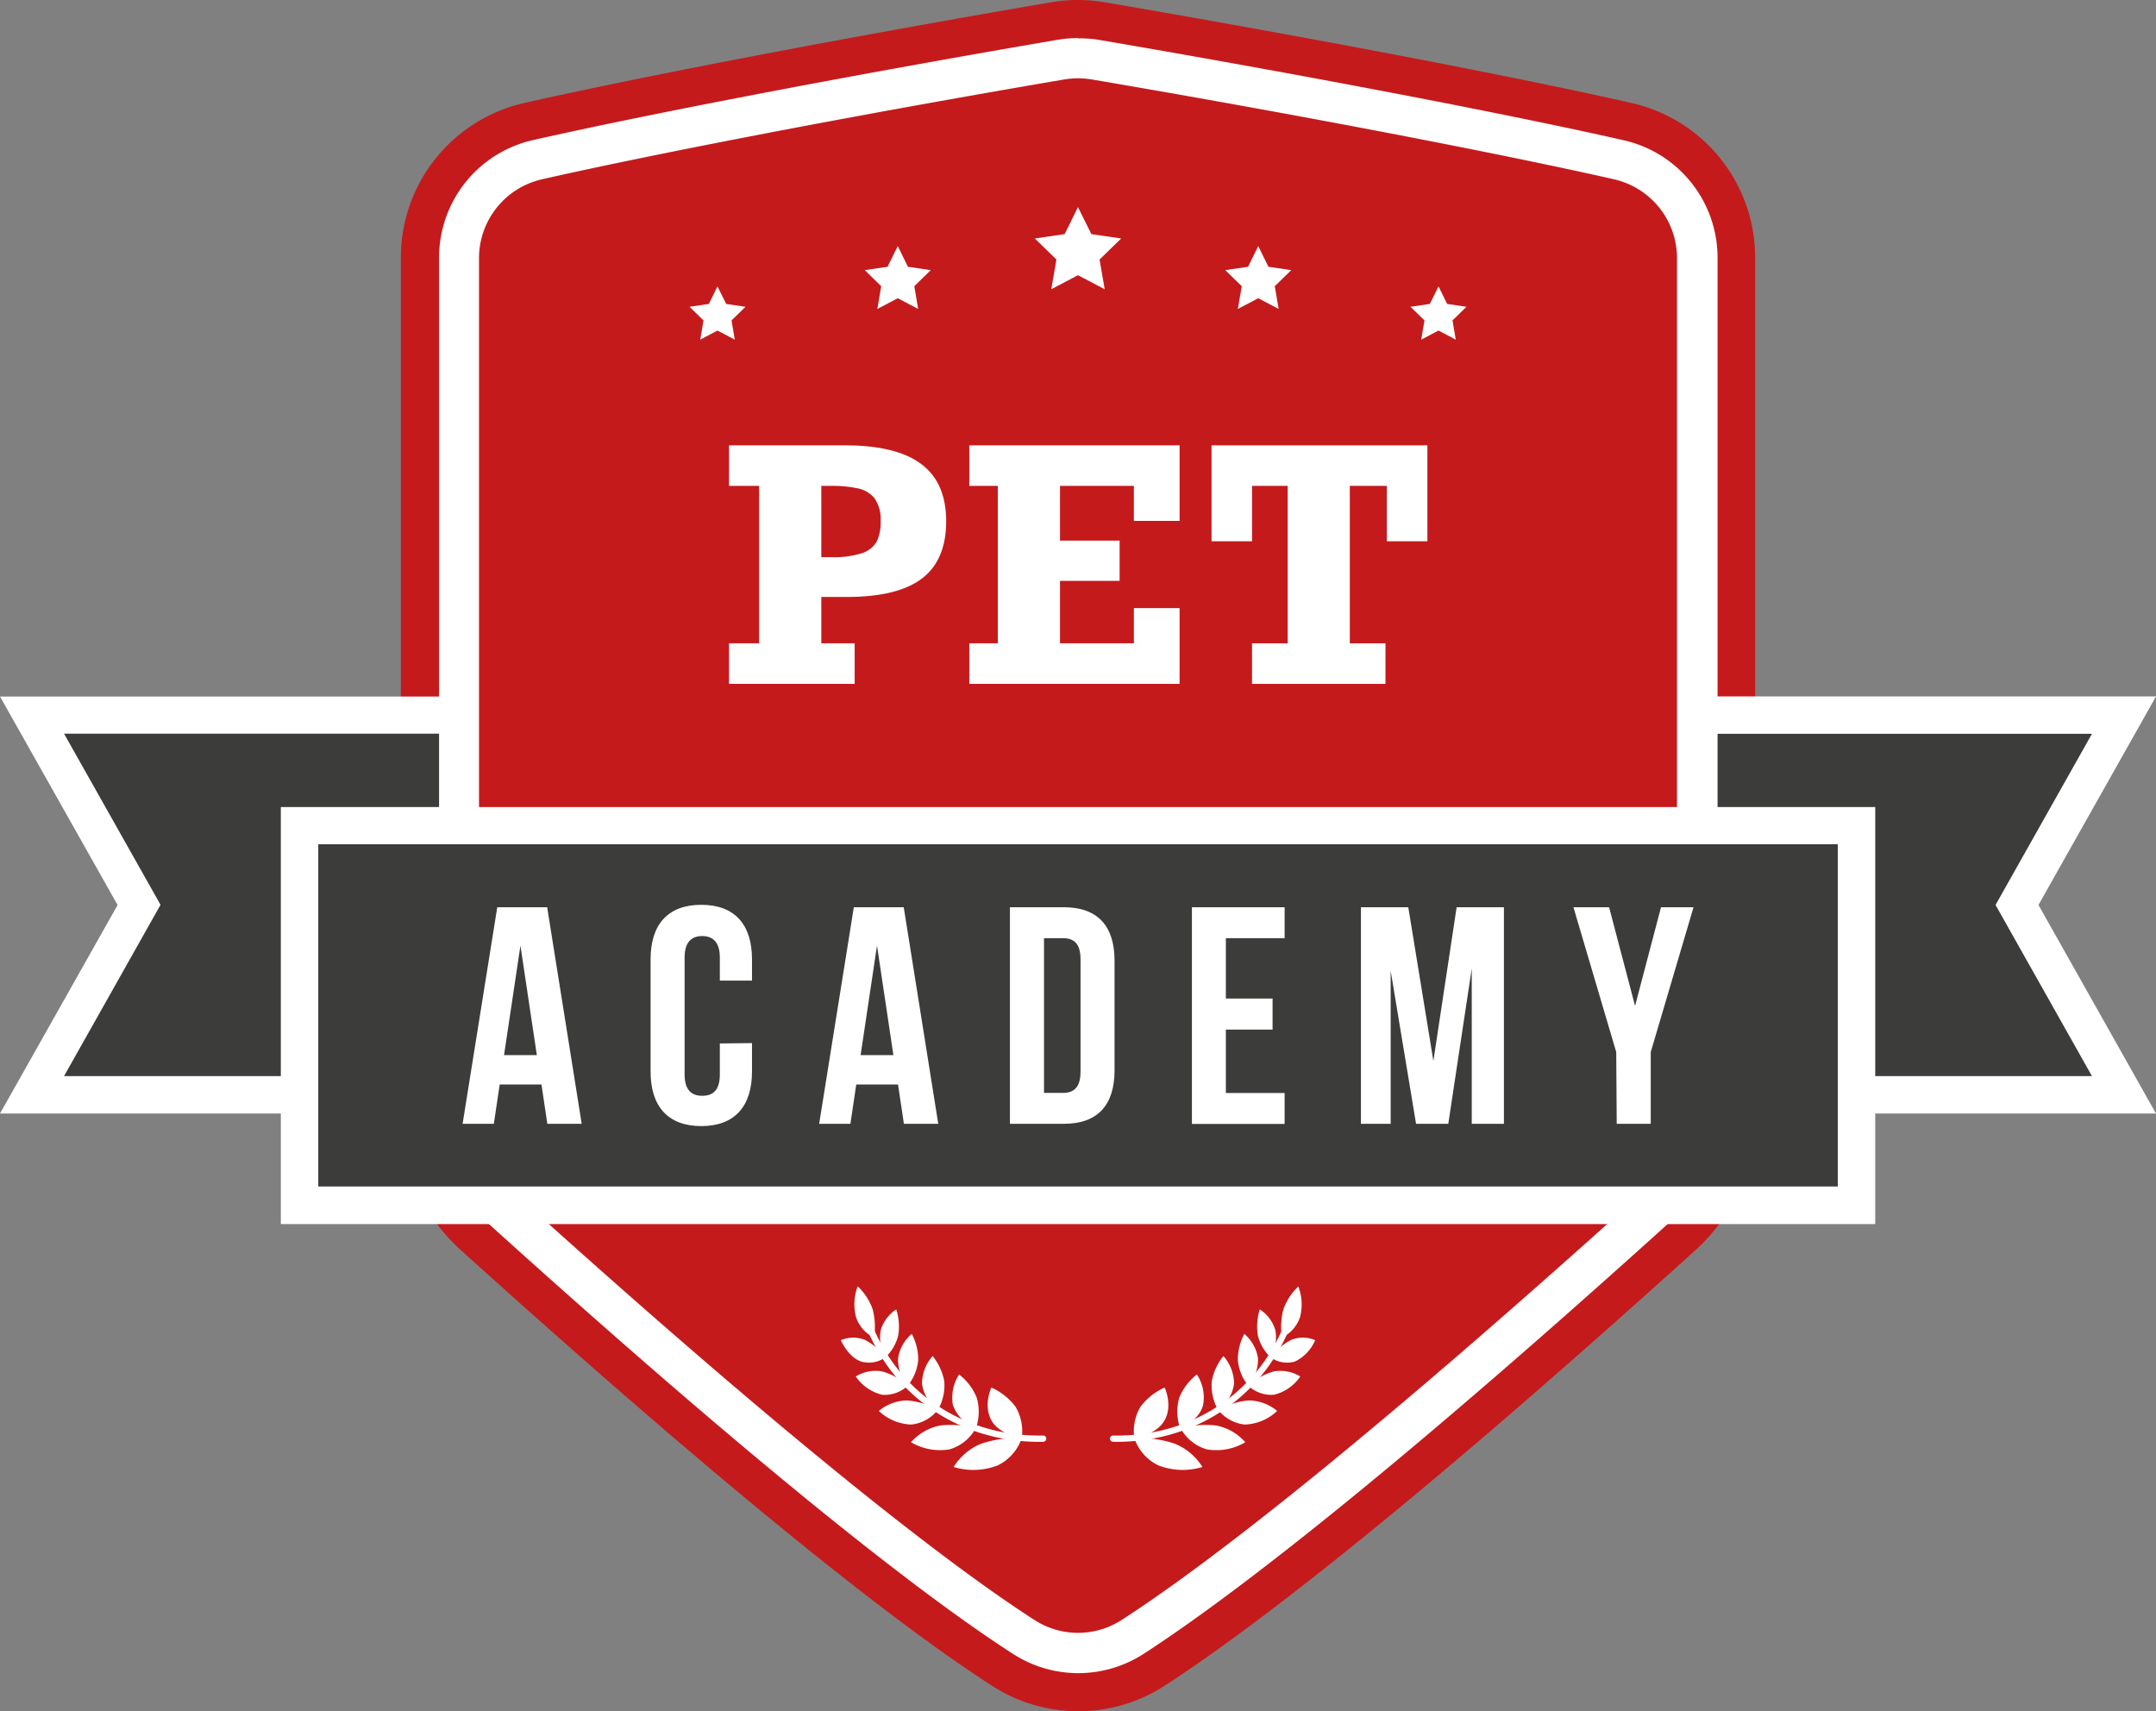
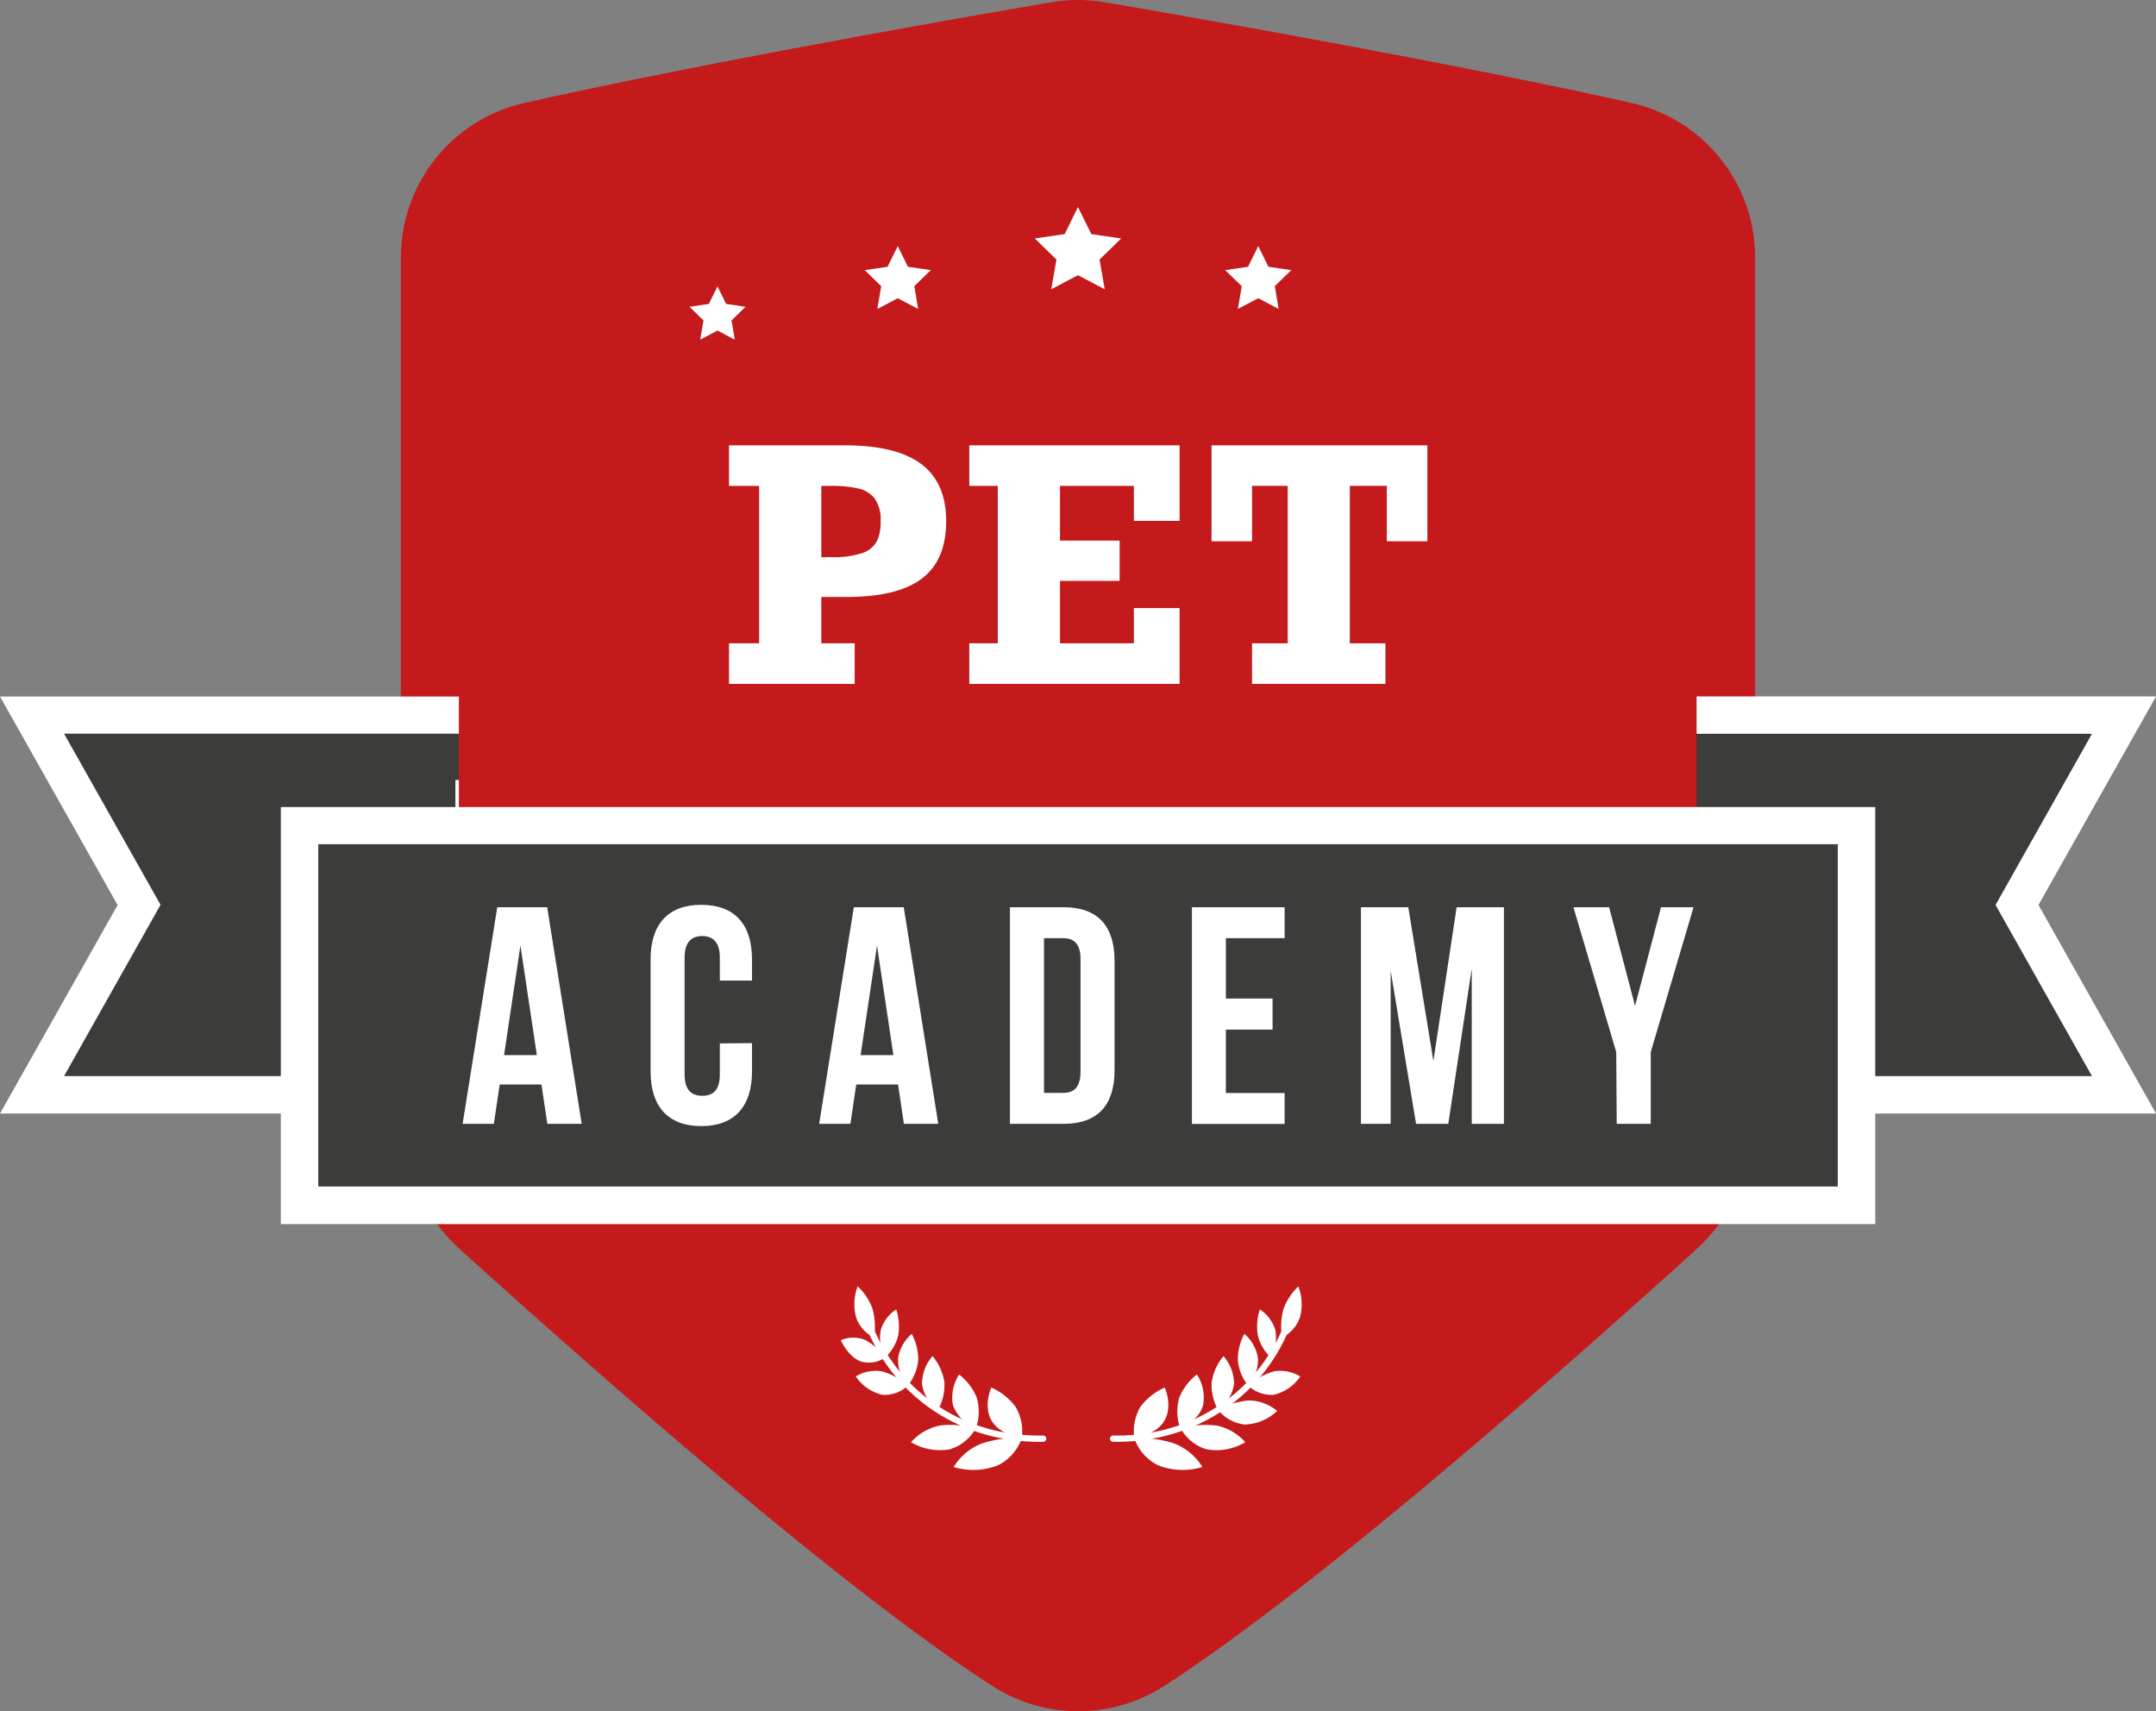
<svg xmlns="http://www.w3.org/2000/svg" id="Livello_1" data-name="Livello 1" viewBox="0 0 302.33 239.95">
  <rect x="0" y="0" width="302.33" height="239.95" fill="#808080" stroke="none" />
  <defs>
    <style>.cls-1{fill:#c51a1b;}.cls-2{fill:#3c3c3b;}.cls-3{fill:#fff;}</style>
  </defs>
  <path class="cls-1" d="M212.6,332.58a22.18,22.18,0,0,1-12-3.53c-11-7.06-32.88-23.46-74.87-61.42a25.51,25.51,0,0,1-8.09-19V128.83A22.23,22.23,0,0,1,135,107.05c16.3-3.69,45.27-9.23,73.81-14.11a22.31,22.31,0,0,1,7.53,0c28.55,4.88,57.53,10.42,73.82,14.11a22.22,22.22,0,0,1,17.39,21.78V248.67a25.47,25.47,0,0,1-8.09,19c-42,38-63.89,54.36-74.87,61.43A22.14,22.14,0,0,1,212.6,332.58Zm0-223.64a7,7,0,0,0-1,.08c-28.26,4.83-56.9,10.3-73,14a6,6,0,0,0-4.68,5.86V248.67a9.19,9.19,0,0,0,2.72,6.86c41.16,37.22,62.28,53.06,72.75,59.8a5.92,5.92,0,0,0,6.37,0c10.48-6.74,31.6-22.58,72.76-59.81a9.15,9.15,0,0,0,2.72-6.85V128.83a6,6,0,0,0-4.69-5.86c-16-3.64-44.68-9.12-72.95-14A7,7,0,0,0,212.6,108.94Z" transform="translate(-61.43 -92.62)" />
  <polygon class="cls-2" points="66.48 112.04 70.23 112.04 79.51 112.04 79.51 100.29 4.49 100.29 19.49 126.91 4.49 153.52 66.48 153.52 66.48 115.79 66.48 112.04" />
  <path class="cls-3" d="M130.54,248.77H61.43l16.49-29.24L61.43,190.29h82.14v17h-13Zm-60.13-5.25h54.88V202h13v-6.5H70.41l13.53,24Z" transform="translate(-61.43 -92.62)" />
  <polygon class="cls-2" points="282.84 126.91 297.84 100.29 222.82 100.29 222.82 112.04 234.05 112.04 234.05 112.04 234.05 115.79 234.05 153.52 297.84 153.52 282.84 126.91" />
  <path class="cls-3" d="M363.76,248.77h-70.9V207.28H281.63v-17h82.13l-16.48,29.24Zm-65.65-5.25h56.67l-13.52-24,13.52-24h-67.9V202h11.23Z" transform="translate(-61.43 -92.62)" />
  <rect class="cls-2" x="79.51" y="115.79" width="143.31" />
  <rect class="cls-2" x="42" y="115.79" width="37.51" />
  <rect class="cls-2" x="222.82" y="115.79" width="37.51" />
  <path class="cls-1" d="M212.6,324.42a14,14,0,0,1-7.6-2.23c-10.73-6.9-32.24-23-73.82-60.61a17.34,17.34,0,0,1-5.4-12.91V128.83a14.09,14.09,0,0,1,11-13.82c16.18-3.67,45-9.18,73.38-14a14.85,14.85,0,0,1,2.4-.2,14.64,14.64,0,0,1,2.39.2c28.4,4.85,57.21,10.36,73.39,14a14.09,14.09,0,0,1,11,13.82V248.67a17.27,17.27,0,0,1-5.41,12.9c-41.57,37.6-63.09,53.72-73.81,60.62A14,14,0,0,1,212.6,324.42Z" transform="translate(-61.43 -92.62)" />
-   <path class="cls-3" d="M212.6,103.6a12.43,12.43,0,0,1,1.92.16c29.36,5,57.49,10.43,73.23,14a11.34,11.34,0,0,1,8.84,11.07V248.67a14.48,14.48,0,0,1-4.47,10.81c-42,37.95-63.25,53.77-73.45,60.33a11.24,11.24,0,0,1-12.14,0c-10.21-6.56-31.49-22.38-73.45-60.33a14.49,14.49,0,0,1-4.48-10.81V128.83a11.35,11.35,0,0,1,8.84-11.07c15.75-3.57,43.88-9,73.24-14a12.33,12.33,0,0,1,1.92-.16m0-5.64a17.19,17.19,0,0,0-2.87.24c-28.44,4.86-57.3,10.38-73.53,14.06A16.89,16.89,0,0,0,123,128.83V248.67a20.15,20.15,0,0,0,6.33,15c41.72,37.73,63.37,53.94,74.18,60.89a16.87,16.87,0,0,0,18.25,0c10.82-7,32.47-23.17,74.18-60.89a20.12,20.12,0,0,0,6.34-15V128.83A16.9,16.9,0,0,0,289,112.26c-16.22-3.68-45.08-9.2-73.53-14.06A17.28,17.28,0,0,0,212.6,98Z" transform="translate(-61.43 -92.62)" />
  <polygon class="cls-2" points="222.82 115.79 79.51 115.79 42 115.79 42 153.52 42 169.02 260.33 169.02 260.33 153.52 260.33 115.79 222.82 115.79" />
  <path class="cls-3" d="M324.39,264.27H100.81V205.79H324.39ZM106.06,259H319.14V211H106.06Z" transform="translate(-61.43 -92.62)" />
  <path class="cls-3" d="M194.11,165.7q0,5.46-3.41,8.05t-10.6,2.58h-3.5v6.5h4.68v5.69H163.66v-5.69h4.22V160.75h-4.22v-5.68h16.27q7.17,0,10.67,2.61T194.11,165.7Zm-9.19,0a5.15,5.15,0,0,0-.84-3.18,4,4,0,0,0-2.43-1.43,17.53,17.53,0,0,0-3.68-.34H176.6v10H178a12.81,12.81,0,0,0,4.3-.56,3.64,3.64,0,0,0,2.08-1.65A6.2,6.2,0,0,0,184.92,165.7Z" transform="translate(-61.43 -92.62)" />
  <path class="cls-3" d="M220.43,165.66v-4.91H210.07v7.68h8.36v5.64h-8.36v8.76h10.36v-4.94h6.41v10.63H197.35v-5.69h4V160.75h-4v-5.68h29.49v10.59Z" transform="translate(-61.43 -92.62)" />
  <path class="cls-3" d="M255.9,168.52v-7.77h-5.19v22.08h5v5.69H237v-5.69H242V160.75H237v7.77h-5.68V155.07h30.27v13.45Z" transform="translate(-61.43 -92.62)" />
  <path class="cls-3" d="M143,250.21h-4.82l-.82-5.51h-5.86l-.82,5.51h-4.38l4.86-30.37h7Zm-10.89-9.63h4.6l-2.3-15.36Z" transform="translate(-61.43 -92.62)" />
  <path class="cls-3" d="M166.88,238.89v4c0,4.86-2.43,7.64-7.11,7.64s-7.11-2.78-7.11-7.64V227.13c0-4.86,2.42-7.63,7.11-7.63s7.11,2.77,7.11,7.63v3h-4.51v-3.25c0-2.17-1-3-2.47-3s-2.47.82-2.47,3v16.4c0,2.17.95,3,2.47,3s2.47-.78,2.47-3v-4.34Z" transform="translate(-61.43 -92.62)" />
  <path class="cls-3" d="M193,250.21h-4.82l-.82-5.51h-5.86l-.82,5.51h-4.38l4.86-30.37h7Zm-10.89-9.63h4.6l-2.3-15.36Z" transform="translate(-61.43 -92.62)" />
  <path class="cls-3" d="M203.05,219.84h7.55c4.78,0,7.12,2.65,7.12,7.51v15.36c0,4.85-2.34,7.5-7.12,7.5h-7.55Zm4.78,4.34v21.69h2.69c1.51,0,2.43-.78,2.43-3V227.13c0-2.17-.92-2.95-2.43-2.95Z" transform="translate(-61.43 -92.62)" />
  <path class="cls-3" d="M233.33,232.64h6.55V237h-6.55v8.89h8.24v4.34h-13V219.84h13v4.34h-8.24Z" transform="translate(-61.43 -92.62)" />
  <path class="cls-3" d="M262.43,241.4l3.26-21.56h6.63v30.37h-4.51V228.43l-3.29,21.78H260l-3.56-21.47v21.47h-4.17V219.84h6.64Z" transform="translate(-61.43 -92.62)" />
  <path class="cls-3" d="M288.07,240.15l-6-20.31h5l3.64,13.84,3.64-13.84h4.56l-6,20.31v10.06h-4.77Z" transform="translate(-61.43 -92.62)" />
  <path class="cls-3" d="M182.71,280.51a7.93,7.93,0,0,1,2.85,2.47,4,4,0,0,1-3.36.57c-1.81-.6-2.88-3-2.86-3A4.43,4.43,0,0,1,182.71,280.51Z" transform="translate(-61.43 -92.62)" />
  <path class="cls-3" d="M184.94,279.12a5.74,5.74,0,0,0,.62,3.86,6.22,6.22,0,0,0,1.83-3.12,7.85,7.85,0,0,0-.28-3.63A5.27,5.27,0,0,0,184.94,279.12Z" transform="translate(-61.43 -92.62)" />
  <path class="cls-3" d="M181.47,277.31a4.82,4.82,0,0,0,2.53,2.87,9.68,9.68,0,0,0-.21-4A8.06,8.06,0,0,0,181.7,273,7.07,7.07,0,0,0,181.47,277.31Z" transform="translate(-61.43 -92.62)" />
  <path class="cls-3" d="M185.14,284.93a9,9,0,0,1,3.59,2,4.71,4.71,0,0,1-3.62,1.27,6.28,6.28,0,0,1-3.68-2.56A5.34,5.34,0,0,1,185.14,284.93Z" transform="translate(-61.43 -92.62)" />
  <path class="cls-3" d="M187.37,283.06a5.51,5.51,0,0,0,1.36,3.87,6.78,6.78,0,0,0,1.46-3.59,7.61,7.61,0,0,0-.91-3.67A5.63,5.63,0,0,0,187.37,283.06Z" transform="translate(-61.43 -92.62)" />
-   <path class="cls-3" d="M188.62,289a10.44,10.44,0,0,1,4.32,1.32,5.43,5.43,0,0,1-3.73,2.06,6.92,6.92,0,0,1-4.54-1.91A6.34,6.34,0,0,1,188.62,289Z" transform="translate(-61.43 -92.62)" />
  <path class="cls-3" d="M190.72,286.65a5.49,5.49,0,0,0,2.22,3.7,7,7,0,0,0,.91-4,7.81,7.81,0,0,0-1.64-3.57A5.89,5.89,0,0,0,190.72,286.65Z" transform="translate(-61.43 -92.62)" />
  <path class="cls-3" d="M193.24,292.52a12.81,12.81,0,0,1,5,.4,6.13,6.13,0,0,1-3.66,2.94,8,8,0,0,1-5.4-1A7.33,7.33,0,0,1,193.24,292.52Z" transform="translate(-61.43 -92.62)" />
  <path class="cls-3" d="M195.05,289.64a5.64,5.64,0,0,0,3.22,3.28,7,7,0,0,0,.13-4.29,7.76,7.76,0,0,0-2.48-3.27A6,6,0,0,0,195.05,289.64Z" transform="translate(-61.43 -92.62)" />
  <path class="cls-3" d="M199.07,295.05a16.11,16.11,0,0,1,5.64-.78,6.6,6.6,0,0,1-3.36,3.83,9.42,9.42,0,0,1-6.19.23A8.15,8.15,0,0,1,199.07,295.05Z" transform="translate(-61.43 -92.62)" />
  <path class="cls-3" d="M200.41,291.71c1.12,2.13,4.31,2.59,4.3,2.56a6.79,6.79,0,0,0-.86-4.36,8.54,8.54,0,0,0-3.41-2.72S199.31,289.63,200.41,291.71Z" transform="translate(-61.43 -92.62)" />
  <path class="cls-3" d="M207.72,294.8h0c-11.91.23-21.91-6.8-25.48-17.92a.44.44,0,0,1,.28-.56.45.45,0,0,1,.56.29c3.45,10.74,13.11,17.53,24.62,17.31a.44.44,0,0,1,.45.43A.45.45,0,0,1,207.72,294.8Z" transform="translate(-61.43 -92.62)" />
-   <path class="cls-3" d="M242.49,280.51a8.12,8.12,0,0,0-2.86,2.47,4,4,0,0,0,3.37.57,5.8,5.8,0,0,0,2.85-3A4.4,4.4,0,0,0,242.49,280.51Z" transform="translate(-61.43 -92.62)" />
+   <path class="cls-3" d="M242.49,280.51A4.4,4.4,0,0,0,242.49,280.51Z" transform="translate(-61.43 -92.62)" />
  <path class="cls-3" d="M240.26,279.12a5.72,5.72,0,0,1-.63,3.86,6.31,6.31,0,0,1-1.82-3.12,7.85,7.85,0,0,1,.28-3.63A5.27,5.27,0,0,1,240.26,279.12Z" transform="translate(-61.43 -92.62)" />
  <path class="cls-3" d="M243.73,277.31a4.89,4.89,0,0,1-2.53,2.87,9.49,9.49,0,0,1,.21-4,8.22,8.22,0,0,1,2.08-3.16A7,7,0,0,1,243.73,277.31Z" transform="translate(-61.43 -92.62)" />
  <path class="cls-3" d="M240.05,284.93a9,9,0,0,0-3.58,2,4.7,4.7,0,0,0,3.61,1.27,6.2,6.2,0,0,0,3.68-2.56A5.34,5.34,0,0,0,240.05,284.93Z" transform="translate(-61.43 -92.62)" />
  <path class="cls-3" d="M237.83,283.06a5.56,5.56,0,0,1-1.36,3.87,6.61,6.61,0,0,1-1.46-3.59,7.61,7.61,0,0,1,.91-3.67A5.63,5.63,0,0,1,237.83,283.06Z" transform="translate(-61.43 -92.62)" />
  <path class="cls-3" d="M236.58,289a10.52,10.52,0,0,0-4.33,1.32,5.5,5.5,0,0,0,3.73,2.06,6.89,6.89,0,0,0,4.54-1.91A6.33,6.33,0,0,0,236.58,289Z" transform="translate(-61.43 -92.62)" />
  <path class="cls-3" d="M234.48,286.65a5.49,5.49,0,0,1-2.23,3.7,7,7,0,0,1-.9-4,7.7,7.7,0,0,1,1.64-3.57A5.94,5.94,0,0,1,234.48,286.65Z" transform="translate(-61.43 -92.62)" />
  <path class="cls-3" d="M232,292.52a12.74,12.74,0,0,0-5,.4,6.09,6.09,0,0,0,3.66,2.94,7.92,7.92,0,0,0,5.39-1A7.28,7.28,0,0,0,232,292.52Z" transform="translate(-61.43 -92.62)" />
  <path class="cls-3" d="M230.14,289.64c-.57,2.22-3.21,3.32-3.21,3.28a7.07,7.07,0,0,1-.14-4.29,7.85,7.85,0,0,1,2.48-3.27A5.9,5.9,0,0,1,230.14,289.64Z" transform="translate(-61.43 -92.62)" />
  <path class="cls-3" d="M226.13,295.05a16.15,16.15,0,0,0-5.64-.78,6.55,6.55,0,0,0,3.36,3.83,9.43,9.43,0,0,0,6.19.23A8.21,8.21,0,0,0,226.13,295.05Z" transform="translate(-61.43 -92.62)" />
  <path class="cls-3" d="M224.78,291.71c-1.11,2.13-4.3,2.59-4.29,2.56a6.76,6.76,0,0,1,.85-4.36,8.61,8.61,0,0,1,3.41-2.72S225.89,289.63,224.78,291.71Z" transform="translate(-61.43 -92.62)" />
  <path class="cls-3" d="M217.47,294.8a.45.45,0,0,1-.39-.45.44.44,0,0,1,.45-.43c11.5.22,21.17-6.57,24.62-17.31a.43.43,0,0,1,.55-.29.45.45,0,0,1,.29.56C239.41,288,229.42,295,217.51,294.8Z" transform="translate(-61.43 -92.62)" />
  <polygon class="cls-3" points="151.16 29.04 153.04 32.83 157.22 33.44 154.19 36.39 154.91 40.56 151.16 38.59 147.42 40.56 148.14 36.39 145.11 33.44 149.29 32.83 151.16 29.04" />
  <polygon class="cls-3" points="125.89 34.51 127.32 37.41 130.52 37.88 128.21 40.13 128.75 43.32 125.89 41.82 123.03 43.32 123.57 40.13 121.26 37.88 124.46 37.41 125.89 34.51" />
  <polygon class="cls-3" points="100.61 40.16 101.83 42.62 104.54 43.02 102.58 44.93 103.04 47.63 100.61 46.35 98.19 47.63 98.65 44.93 96.69 43.02 99.4 42.62 100.61 40.16" />
  <polygon class="cls-3" points="176.44 34.51 175.01 37.41 171.81 37.88 174.13 40.13 173.58 43.32 176.44 41.82 179.3 43.32 178.76 40.13 181.07 37.88 177.87 37.41 176.44 34.51" />
-   <polygon class="cls-3" points="201.72 40.16 200.5 42.62 197.79 43.02 199.75 44.93 199.29 47.63 201.72 46.35 204.14 47.63 203.68 44.93 205.64 43.02 202.93 42.62 201.72 40.16" />
</svg>